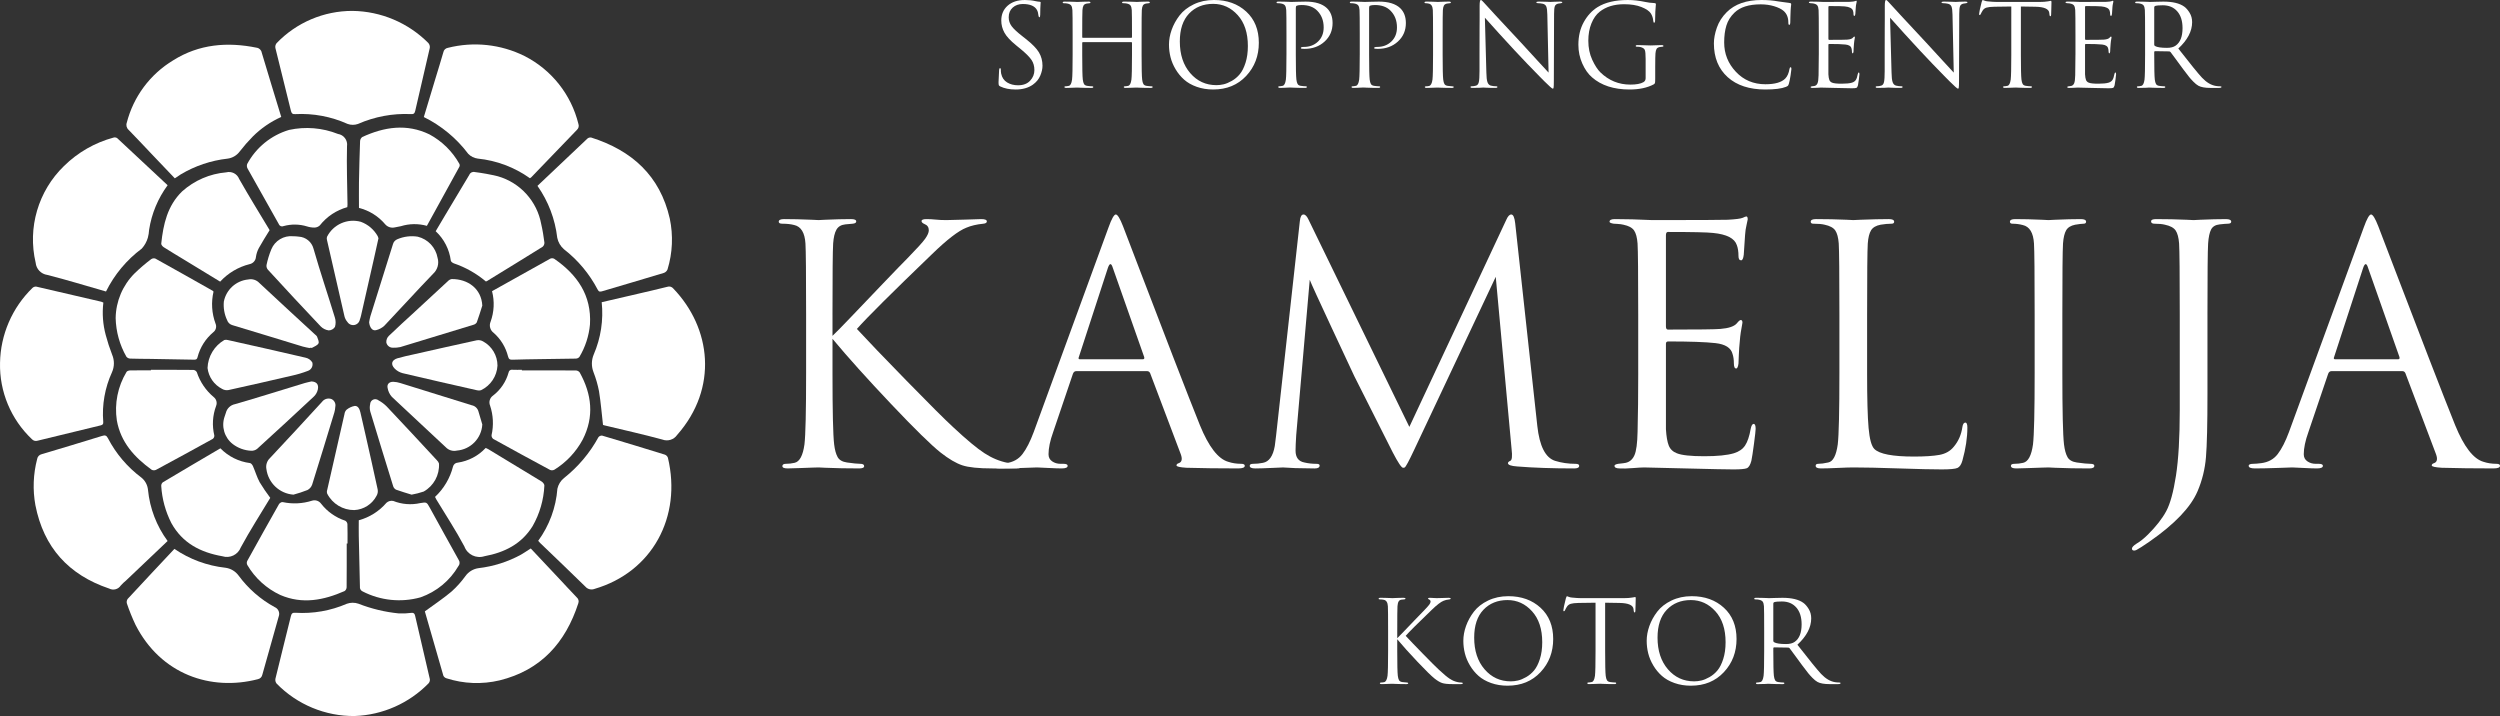
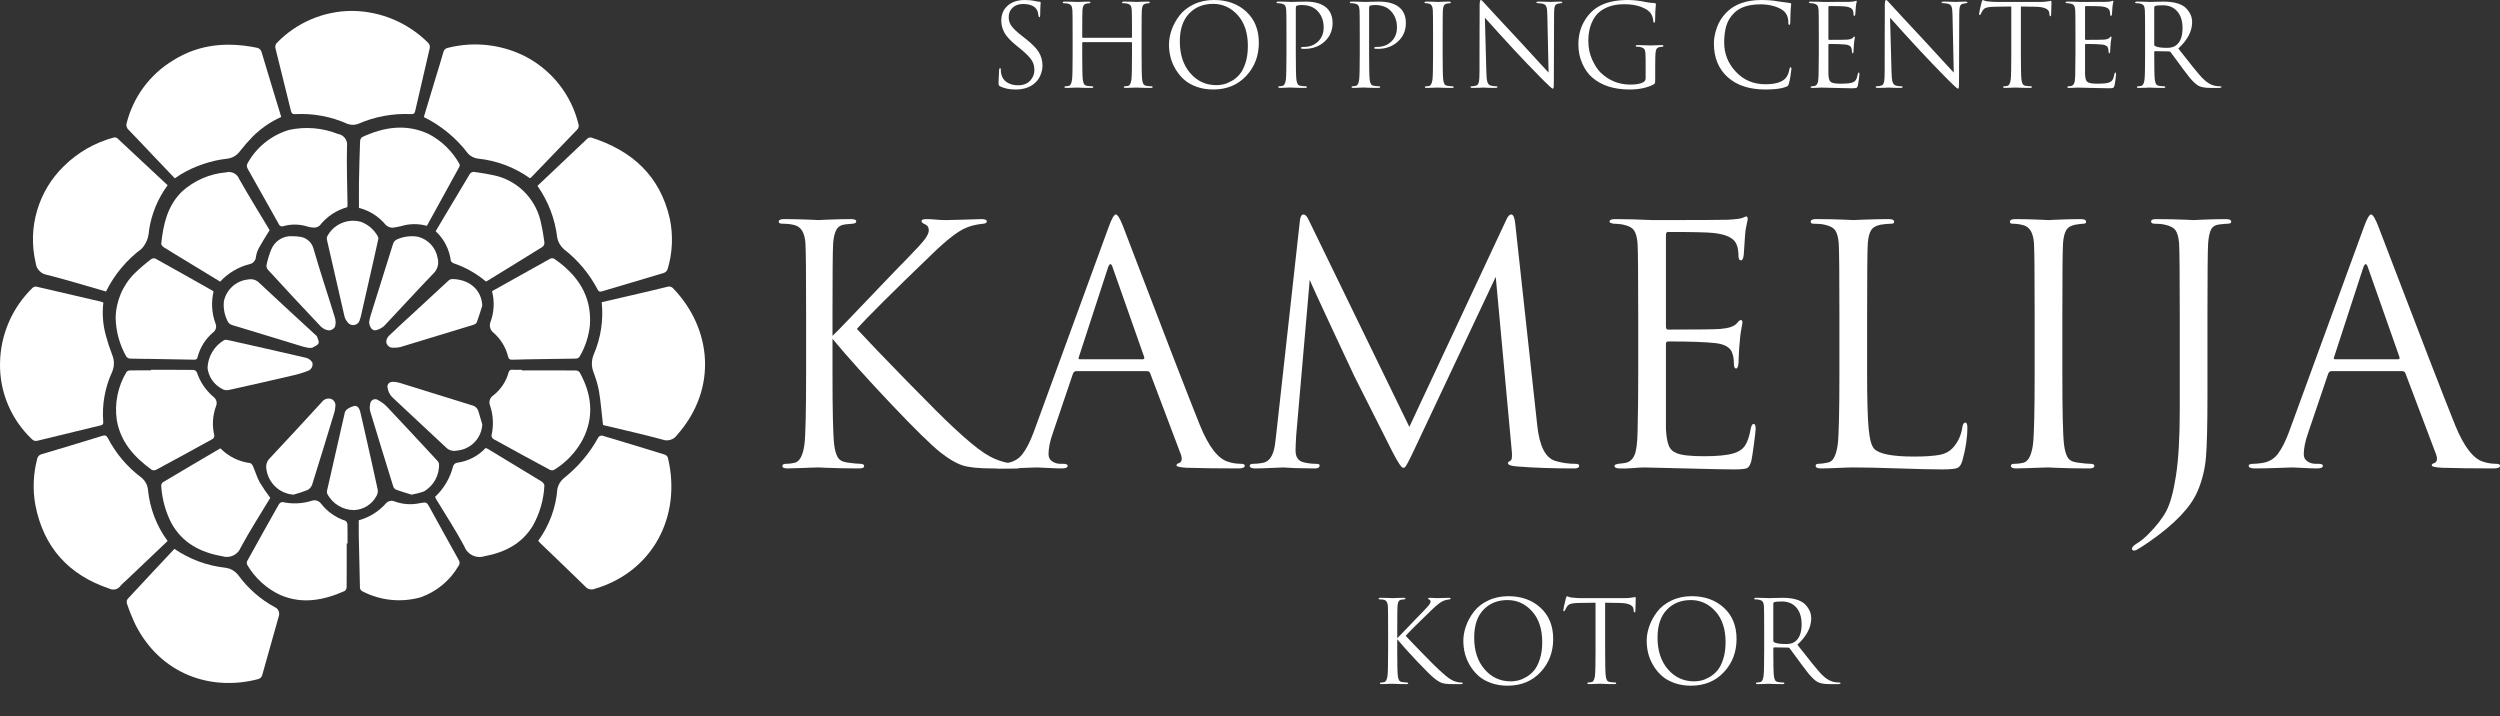
<svg xmlns="http://www.w3.org/2000/svg" id="Layer_1" data-name="Layer 1" viewBox="0 0 394.164 112.893">
  <rect x="0" y="0" width="394.164" height="112.893" fill="#333333" stroke="none" />
  <defs>
    <style>
      .cls-1 {
        isolation: isolate;
      }

      .cls-2 {
        fill: #fff;
        stroke-width: 0px;
      }
    </style>
  </defs>
  <g id="Group_25" data-name="Group 25">
    <g id="Logo_Kamelija" data-name="Logo Kamelija">
      <g id="Group_3" data-name="Group 3">
        <path id="Path_37" data-name="Path 37" class="cls-2" d="m55.561,1.719c4.501.053,8.801,1.872,11.974,5.064.184.21.268.489.229.766-.751,3.317-1.544,6.624-2.3,9.939-.1.435-.285.533-.7.5-2.857-.129-5.706.403-8.324,1.555-.53.187-1.108.186-1.636-.005-2.591-1.165-5.422-1.695-8.259-1.545-.448.039-.584-.144-.679-.53-.813-3.3-1.648-6.6-2.448-9.9-.05-.269.021-.546.193-.758,3.123-3.254,7.44-5.091,11.95-5.086Z" />
        <path id="Path_38" data-name="Path 38" class="cls-2" d="m84.741,29.302c2.654-2.518,5.262-5,7.885-7.462.167-.137.387-.193.6-.151,6.405,2.039,10.833,6.012,12.373,12.764.562,2.66.442,5.419-.351,8.019-.102.258-.311.46-.572.555-3.236.981-6.482,1.929-9.724,2.891-.313.093-.535.126-.718-.253-1.296-2.482-3.111-4.655-5.323-6.372-.539-.468-.908-1.101-1.05-1.8-.34-2.946-1.412-5.761-3.119-8.186l-.001-.005Z" />
        <path id="Path_39" data-name="Path 39" class="cls-2" d="m44.341,18.44c-1.673.749-3.196,1.797-4.493,3.092-.732.743-1.419,1.529-2.056,2.354-.458.62-1.149,1.027-1.914,1.126-2.609.291-5.126,1.138-7.38,2.484-.3.193-.6.4-.936.621-1.245-1.306-2.477-2.6-3.707-3.89-1.189-1.25-2.363-2.513-3.569-3.746-.323-.279-.442-.728-.3-1.13,1.055-4.117,3.688-7.653,7.329-9.845,4.083-2.563,8.533-2.922,13.163-1.982.402.059.719.37.787.77,1,3.362,2.031,6.713,3.077,10.146h-.001Z" />
        <path id="Path_40" data-name="Path 40" class="cls-2" d="m83.553,28.102c-2.43-1.732-5.269-2.8-8.237-3.1-.568-.074-1.095-.338-1.493-.75-1.847-2.454-4.245-4.441-7-5.8.617-2.046,1.222-4.055,1.829-6.064.418-1.384.853-2.763,1.251-4.153.064-.36.351-.639.713-.693,4.047-1.025,8.326-.57,12.067,1.282,4.266,2.162,7.376,6.078,8.515,10.723.115.323.026.684-.226.916-2.418,2.491-4.817,5-7.223,7.5-.063.052-.13.098-.2.138l.004.001Z" />
        <path id="Path_41" data-name="Path 41" class="cls-2" d="m26.43,85.294l-6.564,6.239c-.298.241-.576.505-.83.792-.399.598-1.183.801-1.822.471-6.4-2.156-10.327-6.488-11.632-13.143-.441-2.417-.347-4.901.275-7.278.057-.376.338-.679.709-.764,3.179-.941,6.352-1.9,9.52-2.879.472-.147.7-.1.936.369,1.263,2.427,3.056,4.538,5.246,6.178.605.479.989,1.183,1.065,1.951.285,2.918,1.353,5.705,3.091,8.066l.006-.002Z" />
-         <path id="Path_42" data-name="Path 42" class="cls-2" d="m66.983,96.392c1.478-1.085,2.9-2.023,4.189-3.11.825-.738,1.568-1.563,2.214-2.462.487-.678,1.231-1.126,2.058-1.241,2.349-.273,4.624-.996,6.7-2.13.511-.3,1-.633,1.537-.975,1.489,1.583,2.975,3.163,4.458,4.74.932.993,1.853,2,2.8,2.98.266.221.364.585.244.909-2.017,6.224-5.9,10.565-12.418,12.169-2.771.657-5.669.543-8.38-.331-.21-.062-.385-.21-.481-.407-1.002-3.426-1.98-6.859-2.921-10.142Z" />
        <path id="Path_43" data-name="Path 43" class="cls-2" d="m16.296,47.705c-.204,1.717-.076,3.457.377,5.126.277,1.047.613,2.078,1.006,3.087.379.884.372,1.886-.019,2.765-1.123,2.449-1.599,5.144-1.382,7.829.035.352-.092.481-.423.56-3.308.793-6.613,1.596-9.916,2.408-.324.11-.682.016-.91-.239C1.73,66.122-.096,61.754.004,57.216c.078-4.464,1.919-8.715,5.121-11.826.16-.149.376-.222.594-.2,3.42.779,6.834,1.581,10.25,2.381.111.036.22.081.325.133l.002.001Z" />
        <path id="Path_44" data-name="Path 44" class="cls-2" d="m27.498,86.541c2.401,1.64,5.169,2.661,8.059,2.975.83.114,1.578.562,2.069,1.241,1.508,2.049,3.447,3.743,5.68,4.962.581.238.864.898.637,1.483-.861,3.049-1.73,6.1-2.575,9.15-.063.373-.351.667-.723.736-7.383,1.912-15.3-.743-19.284-8.584-.517-1.094-.971-2.218-1.358-3.365-.067-.249-.016-.515.137-.722,2.428-2.626,4.879-5.231,7.358-7.876v0Z" />
        <path id="Path_45" data-name="Path 45" class="cls-2" d="m16.712,45.96c-3.12-.893-6.167-1.832-9.253-2.615-.986-.135-1.748-.933-1.837-1.924-1.296-5.511.398-11.298,4.461-15.24,2.18-2.15,4.88-3.698,7.836-4.494.19-.051.393-.018.557.092,2.651,2.458,5.284,4.927,7.952,7.427-1.525,2.072-2.527,4.483-2.918,7.026-.023.424-.09.844-.2,1.254-.185.638-.514,1.225-.962,1.716-2.382,1.778-4.312,4.092-5.632,6.755l-.004.003Z" />
        <path id="Path_46" data-name="Path 46" class="cls-2" d="m84.851,85.275c1.756-2.407,2.807-5.256,3.032-8.227.148-.662.516-1.254,1.043-1.68,2.228-1.762,4.077-3.957,5.435-6.452.144-.172.365-.259.588-.232,3.301.98,6.596,1.98,9.884,3,.221.086.394.264.472.488,2.224,9.319-2.466,18.015-11.562,20.676-.512.203-1.097.058-1.455-.361-2.355-2.312-4.748-4.586-7.126-6.874-.1-.1-.2-.215-.312-.344l.001.006Z" />
-         <path id="Path_47" data-name="Path 47" class="cls-2" d="m55.94,112.892c-4.636.05-9.092-1.799-12.33-5.117-.17-.216-.238-.495-.185-.764.8-3.306,1.635-6.6,2.447-9.907.1-.409.288-.524.709-.493,2.772.173,5.545-.312,8.093-1.417.594-.214,1.243-.218,1.839-.011,2.042.799,4.185,1.315,6.367,1.531.658.029,1.316,0,1.969-.086.375-.035.514.086.6.452.768,3.336,1.563,6.665,2.324,10,.03.24-.045.481-.207.66-3.072,3.143-7.233,4.987-11.625,5.149l-.001.003Z" />
        <path id="Path_48" data-name="Path 48" class="cls-2" d="m94.869,47.647c1.908-.443,3.77-.874,5.631-1.308,1.573-.367,3.149-.723,4.714-1.12.34-.119.718-.011.942.271,5.986,6.23,7.111,15.711.6,23.09-.517.748-1.478,1.046-2.328.722-3.033-.828-6.108-1.505-9.165-2.244-.066-.012-.13-.034-.19-.065-.21-1.833-.349-3.587-.632-5.317-.198-1.024-.488-2.028-.867-3-.349-.895-.336-1.891.034-2.777,1.123-2.598,1.557-5.442,1.259-8.257l.002.005Z" />
        <path id="Path_49" data-name="Path 49" class="cls-2" d="m82.282,58.394c2.832,0,5.664-.006,8.5.013.237.006.459.116.608.3,1.926,3.452,2.326,7,.478,10.609-1.047,1.942-2.584,3.576-4.459,4.74-.21.113-.46.126-.68.035-3-1.611-5.989-3.241-8.966-4.89-.18-.141-.278-.362-.261-.59.35-1.546.27-3.158-.232-4.661-.237-.563-.05-1.216.45-1.568,1.197-.912,2.062-2.19,2.464-3.64.035-.285.294-.488.579-.453.018.002.035.005.053.009.489.027.98.007,1.47.007l-.004.089Z" />
        <path id="Path_50" data-name="Path 50" class="cls-2" d="m67.304,35.608c-1.344-.377-2.767-.357-4.1.056-.314.055-.626.126-.939.185-.568.141-1.168-.053-1.546-.5-1.071-1.266-2.513-2.163-4.122-2.565,0-1.355-.019-2.691,0-4.026.039-2.172.097-4.344.176-6.515.014-.255.142-.491.348-.642,3.467-1.595,7-2.144,10.586-.413,1.982,1.069,3.619,2.68,4.721,4.644.069.142.071.308.005.452-1.694,3.1-3.4,6.188-5.129,9.326v-.002Z" />
        <path id="Path_51" data-name="Path 51" class="cls-2" d="m77.575,45.909c3.1-1.738,6.142-3.447,9.195-5.135.2-.085.428-.073.619.032,3.612,2.5,5.9,5.745,5.629,10.352-.166,1.808-.734,3.556-1.664,5.115-.143.167-.351.265-.571.267-1.916.043-3.832.055-5.748.084-1.4.021-2.809.043-4.212.089-.418.014-.616-.066-.73-.541-.363-1.435-1.154-2.726-2.269-3.7-.541-.402-.739-1.121-.478-1.743.564-1.545.644-3.226.231-4.818l-.002-.002Z" />
        <path id="Path_52" data-name="Path 52" class="cls-2" d="m33.667,45.974c-.394,1.679-.283,3.437.318,5.053.206.48.059,1.039-.357,1.355-1.217,1.019-2.085,2.393-2.482,3.93-.1.426-.353.4-.656.395-2.255-.041-4.509-.081-6.764-.12-1.064-.017-2.129-.008-3.192-.049-.236-.007-.458-.116-.607-.3-1.06-1.855-1.641-3.945-1.691-6.081.036-2.651,1.107-5.183,2.984-7.055.821-.8,1.692-1.546,2.608-2.236.193-.136.439-.173.664-.1,3.031,1.68,6.047,3.387,9.065,5.091.034.019.056.061.11.122l-0-.005Z" />
        <path id="Path_53" data-name="Path 53" class="cls-2" d="m54.76,32.66c-1.717.474-3.237,1.484-4.339,2.883-.224.209-.516.329-.822.338-.404.003-.807-.059-1.192-.182-1.203-.37-2.487-.388-3.7-.051-.276.128-.604.007-.731-.269-.008-.018-.016-.036-.022-.055-1.629-2.915-3.283-5.816-4.909-8.732-.129-.222-.156-.49-.073-.733,1.398-2.601,3.776-4.536,6.607-5.376,2.573-.558,5.253-.338,7.7.634.931.139,1.574,1.006,1.435,1.937-0.0.003-.001.006-.001.01-.078,3.061.041,6.128.079,9.192.001.124-.02.25-.032.404Z" />
        <path id="Path_54" data-name="Path 54" class="cls-2" d="m56.564,82.029c1.699-.46,3.221-1.421,4.367-2.757.29-.262.687-.37,1.069-.291,1.353.541,2.839.659,4.261.338,1.009-.169,1.01-.163,1.514.749,1.511,2.74,3.014,5.484,4.543,8.214.207.294.191.691-.041.967-1.342,2.306-3.464,4.056-5.984,4.934-3.05.847-6.307.512-9.121-.937-.296-.13-.47-.442-.424-.763-.054-2.662-.125-5.323-.181-7.984-.017-.8,0-1.61,0-2.469l-.003-.001Z" />
        <path id="Path_55" data-name="Path 55" class="cls-2" d="m76.603,44.377c-1.49-1.261-3.205-2.23-5.054-2.856-.188-.075-.444-.256-.47-.42-.227-1.78-1.072-3.425-2.387-4.646.512-.866,1.005-1.706,1.506-2.542,1.267-2.117,2.545-4.228,3.8-6.354.138-.343.511-.528.868-.432,1.221.154,2.432.375,3.628.664,3.532,1.01,6.184,3.938,6.84,7.552.223.95.372,1.919.5,2.887.018.255-.084.504-.275.674-2.922,1.825-5.863,3.621-8.8,5.422-.05.022-.101.039-.154.051l-.002-0Z" />
        <path id="Path_56" data-name="Path 56" class="cls-2" d="m23.796,58.308c2.236,0,4.472-.009,6.708.016.224.027.422.161.529.36.503,1.527,1.423,2.883,2.655,3.915.432.33.588.91.38,1.412-.553,1.487-.65,3.106-.277,4.648.015.207-.075.407-.239.534-2.979,1.648-5.967,3.278-8.965,4.891-.217.098-.468.09-.679-.02-2.708-1.963-4.87-4.325-5.485-7.767-.402-2.656.14-5.369,1.532-7.666.078-.143.381-.225.582-.229,1.086-.022,2.172-.01,3.259-.01v-.086.002Z" />
        <path id="Path_57" data-name="Path 57" class="cls-2" d="m54.665,85.697c0,2.3.008,4.6-.014,6.9-.01.237-.128.456-.32.594-3.3,1.444-6.639,2.118-10.127.624-2.178-1.012-3.997-2.664-5.212-4.736-.099-.194-.106-.423-.018-.622,1.655-3,3.326-5.991,5.015-8.974.1-.169.425-.366.576-.319,1.545.334,3.151.255,4.656-.23.52-.153,1.081.038,1.4.476.973,1.255,2.299,2.191,3.808,2.685.196.112.325.312.348.536.034,1.022.016,2.045.016,3.068l-.128-.002Z" />
        <path id="Path_58" data-name="Path 58" class="cls-2" d="m68.59,78.344c1.382-1.291,2.365-2.951,2.834-4.783.084-.348.387-.599.744-.618,1.689-.25,3.242-1.067,4.406-2.317.137.054.27.116.4.185,2.807,1.7,5.615,3.388,8.409,5.1.21.129.464.441.446.647-.105,2.245-.738,4.433-1.85,6.386-1.738,2.82-4.413,4.16-7.6,4.752-1.294.418-2.688-.259-3.16-1.535-1.344-2.536-2.933-4.941-4.418-7.4-.071-.13-.131-.263-.211-.417Z" />
        <path id="Path_59" data-name="Path 59" class="cls-2" d="m34.709,44.405l-5.747-3.5c-1.055-.642-2.117-1.273-3.158-1.936-.18-.115-.4-.383-.382-.557.322-3.05.969-5.976,3.288-8.233,1.931-1.733,4.375-2.789,6.961-3.007.846-.218,1.722.232,2.038,1.047,1.564,2.758,3.234,5.455,4.8,8.065-.6.988-1.186,1.888-1.7,2.827-.231.432-.385.902-.455,1.387-.037.572-.456,1.046-1.019,1.153-1.777.448-3.385,1.405-4.626,2.754Z" />
        <path id="Path_60" data-name="Path 60" class="cls-2" d="m42.61,78.494c-1.525,2.538-3.187,5.116-4.641,7.806-.446,1.166-1.725,1.78-2.914,1.4-3.45-.608-6.29-2.068-8.034-5.224-.93-1.824-1.475-3.82-1.6-5.864-.009-.217.083-.426.248-.567,3.011-1.8,6.036-3.571,9.08-5.362,1.25,1.283,2.899,2.104,4.676,2.328.18.03.376.294.464.494.365.836.619,1.727,1.051,2.524.514.85,1.072,1.672,1.67,2.465Z" />
        <path id="Path_61" data-name="Path 61" class="cls-2" d="m59.673,37.565c-.241,1.088-.472,2.146-.71,3.2-.667,2.963-1.338,5.925-2.015,8.886-.054.249-.123.494-.209.734-.112.584-.677.967-1.261.855-.292-.056-.547-.23-.706-.481-.222-.256-.38-.561-.462-.89-.933-4.013-1.854-8.029-2.761-12.048-.044-.16-.041-.33.01-.489.989-1.954,3.216-2.942,5.328-2.363,1.13.413,2.075,1.216,2.664,2.265.054.105.095.216.122.331Z" />
        <path id="Path_62" data-name="Path 62" class="cls-2" d="m55.855,80.422c-1.799.014-3.452-.991-4.269-2.594-.064-.195-.062-.407.008-.6.899-3.982,1.805-7.962,2.718-11.94.028-.253.138-.491.313-.676.377-.312.828-.523,1.31-.612.55-.026.771.536.889,1.024.265,1.1.505,2.2.753,3.3.663,2.946,1.335,5.89,1.969,8.842.065.341.006.694-.168.994-.688,1.327-2.03,2.189-3.523,2.262Z" />
        <path id="Path_63" data-name="Path 63" class="cls-2" d="m46.218,37.248c.298.001.596.021.891.062,1.1.063,2.036.826,2.318,1.892,1.041,3.638,2.257,7.226,3.365,10.846.157.482.165,1.0.024,1.487-.213.341-.585.551-.987.558-.484-.066-.932-.291-1.274-.639-2.8-2.954-5.572-5.932-8.317-8.933-.172-.199-.252-.461-.22-.722.174-.85.427-1.681.757-2.483.565-1.374,1.964-2.214,3.442-2.068l.001 0Z" />
        <path id="Path_64" data-name="Path 64" class="cls-2" d="m64.898,77.99c-.777-.243-1.627-.482-2.454-.785-.218-.113-.382-.309-.454-.544-1.219-3.917-2.421-7.84-3.607-11.768-.104-.387-.11-.793-.02-1.183.021-.447.4-.792.847-.771.179.008.35.076.487.192.462.253.886.571,1.26.942,2.659,2.818,5.303,5.651,7.932,8.5.154.141.266.32.327.519.1,1.807-.833,3.514-2.408,4.406-.623.211-1.262.376-1.91.492Z" />
        <path id="Path_65" data-name="Path 65" class="cls-2" d="m46.268,77.99c-2.193-.162-3.973-1.839-4.264-4.019-.127-.644.087-1.308.567-1.756,2.759-2.929,5.48-5.895,8.2-8.856.342-.462.948-.643,1.487-.444.466.213.719.723.607,1.223-.015.296-.064.589-.145.874-1.157,3.8-2.312,7.607-3.506,11.4-.129.366-.393.67-.738.849-.723.284-1.462.528-2.212.729h.004Z" />
-         <path id="Path_66" data-name="Path 66" class="cls-2" d="m49.095,60.137c.808.042,1.192.461,1.015,1.28-.093.41-.301.785-.6,1.081-2.97,2.778-5.959,5.535-8.967,8.271-.27.213-.609.32-.953.3-1.05-.051-2.059-.419-2.894-1.057-1.323-1.027-1.836-2.788-1.271-4.364.052-.184.132-.359.183-.543.17-.708.74-1.25,1.455-1.386,3.675-1.062,7.324-2.213,10.984-3.326.343-.1.7-.169,1.048-.252l0-.004Z" />
        <path id="Path_67" data-name="Path 67" class="cls-2" d="m76.04,48.186c-.283.882-.547,1.772-.867,2.64-.121.192-.312.329-.533.382-3.839,1.183-7.681,2.355-11.527,3.514-.373.081-.754.114-1.135.1-.515.026-.971-.331-1.07-.837-.022-.385.124-.761.4-1.03,1.329-1.289,2.709-2.525,4.069-3.782,1.75-1.619,3.5-3.244,5.252-4.856.156-.168.363-.28.589-.318,2.549-.022,4.69,1.516,4.824,4.185l-.002.002Z" />
        <path id="Path_68" data-name="Path 68" class="cls-2" d="m48.846,54.883c-.372-.08-.751-.134-1.114-.244-3.683-1.119-7.36-2.257-11.047-3.361-.414-.099-.748-.405-.881-.81-.428-.911-.604-1.919-.511-2.921.368-1.881,1.927-3.297,3.834-3.483.642-.14,1.31.067,1.76.546,2.89,2.711,5.814,5.385,8.725,8.074.141.13.327.253.387.418.123.34.343.795.214,1.039-.165.313-.627.478-.977.678-.1.055-.251.008-.379.008l-.011.056Z" />
        <path id="Path_69" data-name="Path 69" class="cls-2" d="m58.198,50.807c.048-.311.111-.619.191-.924,1.187-3.793,2.389-7.58,3.564-11.376.093-.369.363-.668.72-.8,1.006-.426,2.112-.561,3.191-.39,1.612.395,2.839,1.704,3.128,3.338.266.901-.006,1.874-.7,2.507-2.6,2.692-5.111,5.477-7.691,8.192-.368.345-.821.586-1.312.7-.577.151-1.006-.419-1.091-1.247Z" />
-         <path id="Path_70" data-name="Path 70" class="cls-2" d="m78.437,57.641c-.091,1.672-1.088,3.162-2.6,3.883-.202.061-.417.064-.621.009-3.918-.888-7.836-1.773-11.745-2.7-.47-.124-.898-.371-1.241-.715-.675-.678-.483-1.358.437-1.631.834-.248,1.69-.421,2.54-.613,3.318-.75,6.635-1.5,9.959-2.223.341-.063.693-.002.993.172,1.4.761,2.273,2.225,2.277,3.818h.001Z" />
        <path id="Path_71" data-name="Path 71" class="cls-2" d="m32.722,58.022c.067-1.83,1.068-3.497,2.651-4.417.181-.049.373-.047.553.008,4.085.916,8.173,1.826,12.249,2.782.443.091.828.361,1.064.747.163.568-.156,1.162-.719,1.341-.83.318-1.683.571-2.552.758-3.311.773-6.627,1.526-9.947,2.258-.344.061-.699-.002-1-.18-1.269-.647-2.132-1.885-2.3-3.3l.001.003Z" />
        <path id="Path_72" data-name="Path 72" class="cls-2" d="m76.043,66.925c-.121,2.181-1.833,3.939-4.01,4.117-.64.147-1.309-.058-1.757-.537-2.812-2.66-5.68-5.261-8.486-7.927-.361-.401-.597-.898-.682-1.43-.119-.6.272-.959.9-.951.381.013.759.081,1.121.2,3.753,1.163,7.5,2.348,11.255,3.5.485.092.881.441,1.032.911.213.704.418,1.411.627,2.117Z" />
      </g>
      <g id="KAMELIJA" class="cls-1">
        <g class="cls-1">
          <path class="cls-2" d="m131.256,49.624v3.328c.485-.45,1.447-1.43,2.886-2.938,1.438-1.509,3.111-3.259,5.018-5.253,1.906-1.992,3.224-3.354,3.952-4.081,1.456-1.49,2.374-2.505,2.756-3.042.381-.537.572-.979.572-1.326,0-.485-.226-.814-.676-.988-.312-.138-.468-.294-.468-.468,0-.208.26-.312.78-.312.485,0,.97.026,1.456.078.485.052,1.04.078,1.664.078.589,0,1.603-.026,3.042-.078,1.438-.052,2.262-.078,2.47-.078.589,0,.884.122.884.364,0,.208-.191.33-.572.364-1.04.104-1.924.312-2.652.624-1.248.485-3.051,1.872-5.408,4.16-6.344,6.102-10.296,10.035-11.856,11.804,1.594,1.733,4.203,4.455,7.826,8.164,3.622,3.71,6.075,6.153,7.358,7.332,2.114,1.976,3.761,3.346,4.94,4.107,1.178.764,2.392,1.267,3.64,1.509.45.104.953.155,1.508.155.485,0,.728.122.728.364s-.26.364-.78.364h-3.848c-2.184,0-3.77-.164-4.758-.494-.988-.329-2.124-.996-3.406-2.002-1.491-1.179-4.1-3.735-7.826-7.67-3.727-3.935-6.804-7.358-9.23-10.271v5.356c0,6.066.086,9.828.26,11.284.104.866.286,1.533.546,2.002.26.468.754.754,1.482.857.97.14,1.664.208,2.08.208s.624.122.624.364-.26.364-.78.364c-.832,0-1.76-.009-2.782-.026-1.023-.018-1.872-.044-2.548-.078-.676-.035-1.032-.052-1.066-.052-.035,0-.356.008-.962.026-.607.017-1.3.043-2.08.077-.78.034-1.396.053-1.846.053-.555,0-.832-.122-.832-.364s.19-.364.572-.364c.45,0,.901-.052,1.352-.155.797-.174,1.317-1.145,1.56-2.912.173-1.456.26-5.218.26-11.284v-9.152c0-6.378-.035-10.122-.104-11.231-.104-1.698-.694-2.67-1.768-2.912-.52-.139-1.144-.208-1.872-.208-.382,0-.572-.104-.572-.312,0-.276.277-.416.832-.416.52,0,1.213.009,2.08.026.866.018,1.638.044,2.314.078.676.035,1.031.052,1.066.052.034,0,.372-.017,1.014-.052.641-.034,1.369-.061,2.184-.078.814-.018,1.447-.026,1.898-.026.554,0,.832.122.832.364,0,.208-.191.33-.572.364l-1.144.104c-.659.07-1.127.347-1.404.832-.278.486-.451,1.214-.52,2.185-.07,1.109-.104,4.854-.104,11.231Z" />
          <path class="cls-2" d="m180.864,58.516h-11.18c-.243,0-.416.139-.52.416l-3.12,9.203c-.486,1.353-.728,2.515-.728,3.484,0,.486.19.858.572,1.118.381.26.814.39,1.3.39h.468c.45,0,.676.104.676.312,0,.276-.312.416-.936.416-.486,0-1.222-.026-2.21-.078-.988-.052-1.552-.078-1.69-.078-.035,0-.78.026-2.236.078s-2.67.078-3.64.078c-.658,0-.988-.14-.988-.416,0-.208.243-.312.728-.312.278,0,.693-.034,1.248-.104,1.109-.139,1.976-.615,2.6-1.431.624-.813,1.213-1.967,1.768-3.458l11.804-32.292c.485-1.352.866-2.027,1.144-2.027.277,0,.658.624,1.144,1.872.138.347,1.014,2.635,2.626,6.863,1.612,4.23,3.362,8.788,5.252,13.677,1.889,4.888,3.302,8.493,4.238,10.815,1.386,3.398,2.877,5.322,4.472,5.772.624.208,1.3.312,2.028.312.381,0,.572.104.572.312,0,.276-.347.416-1.04.416-3.051,0-5.772-.035-8.164-.104-1.04-.068-1.56-.189-1.56-.363s.121-.295.364-.364c.485-.173.589-.642.312-1.404l-4.836-12.792c-.104-.208-.26-.312-.468-.312Zm-10.608-1.872h9.932c.208,0,.277-.121.208-.364l-4.94-14.04c-.243-.797-.503-.797-.78,0l-4.576,14.04c-.104.243-.052.364.156.364Z" />
          <path class="cls-2" d="m238.896,35.219l3.484,31.929c.346,3.189,1.282,5.026,2.808,5.512,1.005.312,2.08.468,3.224.468.381,0,.572.104.572.312,0,.276-.26.416-.78.416-3.432,0-6.431-.104-8.996-.312-.971-.068-1.456-.242-1.456-.52,0-.139.121-.26.364-.364.277-.104.346-.728.208-1.872l-2.496-27.144-12.896,27.352c-.798,1.699-1.283,2.601-1.456,2.704-.07.034-.156.052-.26.052-.243,0-.78-.797-1.612-2.392-.59-1.145-2.618-5.165-6.084-12.064-.278-.589-1.456-3.11-3.536-7.565-2.08-4.454-3.242-6.994-3.484-7.618l-2.132,24.492c-.07,1.109-.104,1.924-.104,2.443,0,1.075.468,1.699,1.404,1.872.589.14,1.213.208,1.872.208.346,0,.52.087.52.261,0,.312-.26.468-.78.468-.763,0-1.786-.019-3.068-.053l-1.924-.104c-.07,0-.676.026-1.82.078-1.144.052-1.994.078-2.548.078-.59,0-.884-.14-.884-.416,0-.208.173-.312.52-.312.52,0,1.04-.052,1.56-.155.97-.174,1.594-1.058,1.872-2.652.034-.173.104-.729.208-1.664l3.744-33.8c.069-.693.26-1.04.572-1.04.277,0,.537.26.78.78l15.912,32.707,15.288-32.655c.242-.555.502-.832.78-.832.312,0,.52.468.624,1.403Z" />
          <path class="cls-2" d="m258.291,58.776v-9.152c0-6.378-.035-10.122-.104-11.231-.07-.937-.252-1.62-.546-2.055-.295-.433-.858-.735-1.69-.91-.104-.033-.243-.06-.416-.077-.174-.018-.373-.034-.598-.053-.226-.017-.39-.025-.494-.025-.451-.069-.676-.173-.676-.312,0-.276.277-.416.832-.416,1.733,0,3.692.053,5.876.156,7.141,0,11.11-.017,11.908-.052,1.282-.069,2.08-.173,2.392-.312.277-.138.468-.208.572-.208.138,0,.208.156.208.469,0,.069-.061.355-.182.857-.122.503-.2,1.032-.234,1.586l-.208,3.12c-.07.59-.208.884-.416.884-.278,0-.416-.225-.416-.676,0-.693-.087-1.265-.26-1.716-.347-1.074-1.595-1.716-3.744-1.924-.902-.104-3.276-.156-7.124-.156-.208,0-.312.174-.312.52v14.353c0,.347.104.52.312.52,4.714,0,7.47-.034,8.268-.104,1.317-.104,2.184-.398,2.6-.884.277-.347.485-.521.624-.521.173,0,.26.139.26.416,0,.07-.026.226-.078.468-.052.243-.113.59-.182,1.04-.07.451-.122.919-.156,1.404-.07.624-.122,1.361-.156,2.21-.035.85-.052,1.292-.052,1.326-.07.52-.191.78-.364.78-.243,0-.364-.277-.364-.832s-.07-1.04-.208-1.456c-.243-.971-1.144-1.542-2.704-1.716s-4.039-.261-7.436-.261c-.243,0-.364.122-.364.364v13.468c.069,1.145.216,2.002.442,2.574.225.572.65.979,1.274,1.222.762.312,2.201.469,4.316.469,2.08,0,3.64-.156,4.68-.469.797-.242,1.386-.649,1.768-1.222.381-.572.676-1.447.884-2.626.104-.52.26-.78.468-.78s.312.261.312.78c0,.243-.087,1.022-.26,2.34-.174,1.318-.312,2.219-.416,2.704-.174.659-.416,1.048-.728,1.17-.312.121-1.006.182-2.08.182-1.006,0-3.536-.052-7.592-.155-4.16-.104-6.327-.156-6.5-.156-.347,0-.954.034-1.82.104-.867.069-1.543.087-2.028.053-.555,0-.832-.14-.832-.416,0-.139.19-.242.572-.312.658-.068,1.057-.121,1.196-.155.624-.139,1.083-.537,1.378-1.196.294-.658.459-1.89.494-3.692.069-2.704.104-5.806.104-9.308Z" />
          <path class="cls-2" d="m294.378,49.624v9.256c0,3.987.078,6.856.234,8.606.156,1.751.459,2.852.91,3.302.797.798,2.877,1.196,6.24,1.196,1.698,0,3.033-.086,4.004-.26.97-.174,1.733-.606,2.288-1.301.728-.866,1.178-1.905,1.352-3.12.069-.449.225-.676.468-.676.208,0,.312.261.312.78,0,1.595-.26,3.328-.78,5.2-.174.624-.434,1.014-.78,1.17-.347.156-1.179.233-2.496.233-1.456,0-3.71-.052-6.76-.155-3.051-.104-5.443-.156-7.176-.156-.52,0-1.335.026-2.444.078-1.11.052-1.994.078-2.652.078-.555,0-.832-.14-.832-.416,0-.208.138-.312.416-.312.416,0,.936-.068,1.56-.208.762-.138,1.265-1.092,1.508-2.859.173-1.456.26-5.218.26-11.284v-9.152c0-6.378-.035-10.122-.104-11.231-.07-.937-.252-1.62-.546-2.055-.295-.433-.858-.735-1.69-.91-.416-.104-1.006-.155-1.768-.155-.278,0-.416-.104-.416-.312,0-.276.277-.416.832-.416.693,0,1.508.009,2.444.026s1.733.044,2.392.078c.658.035,1.005.052,1.04.052.034,0,.416-.017,1.144-.052.728-.034,1.542-.061,2.444-.078.901-.018,1.577-.026,2.028-.026.554,0,.832.14.832.416,0,.208-.139.312-.416.312-.52,0-1.092.052-1.716.155-.728.14-1.231.435-1.508.885-.278.45-.451,1.144-.52,2.08-.07,1.109-.104,4.854-.104,11.231Z" />
          <path class="cls-2" d="m320.794,58.776v-9.152c0-6.378-.035-10.122-.104-11.231-.104-1.698-.694-2.67-1.768-2.912-.52-.139-1.058-.208-1.612-.208-.278,0-.416-.104-.416-.312,0-.276.277-.416.832-.416.52,0,1.196.009,2.028.026s1.568.044,2.21.078c.641.035.979.052,1.014.052.034,0,.372-.017,1.014-.052.641-.034,1.369-.061,2.184-.078.814-.018,1.447-.026,1.898-.026.554,0,.832.14.832.416,0,.208-.139.312-.416.312-.243,0-.676.052-1.3.155-.694.14-1.17.435-1.43.885-.26.45-.425,1.144-.494,2.08-.07,1.109-.104,4.854-.104,11.231v9.152c0,6.066.086,9.828.26,11.284.104.866.286,1.533.546,2.002.26.468.754.754,1.482.857.97.14,1.681.208,2.132.208.416,0,.624.104.624.312,0,.276-.26.416-.78.416-.832,0-1.768-.009-2.808-.026s-1.898-.044-2.574-.078c-.676-.035-1.032-.052-1.066-.052-.035,0-.373.008-1.014.026-.642.017-1.37.043-2.184.077-.815.034-1.448.053-1.898.053-.555,0-.832-.14-.832-.416,0-.208.19-.312.572-.312.45,0,.901-.052,1.352-.155.797-.174,1.317-1.145,1.56-2.912.173-1.456.26-5.218.26-11.284Z" />
          <path class="cls-2" d="m348.041,49.624v12.48c0,4.75-.078,8.068-.234,9.958-.155,1.889-.598,3.683-1.325,5.382-1.075,2.53-3.606,5.182-7.593,7.956-1.006.692-1.682,1.126-2.028,1.3-.139.069-.26.104-.364.104-.243,0-.364-.104-.364-.312s.242-.468.728-.78c.589-.347,1.196-.832,1.82-1.456,1.282-1.282,2.236-2.505,2.86-3.666s1.135-3.024,1.534-5.59c.397-2.564.598-6.014.598-10.348v-15.028c0-6.378-.035-10.122-.104-11.231-.07-.937-.252-1.62-.546-2.055-.295-.433-.858-.735-1.69-.91-.416-.104-.954-.155-1.612-.155-.382,0-.571-.121-.571-.364,0-.242.26-.364.779-.364.693,0,1.508.009,2.444.026.936.018,1.742.044,2.418.078.676.035,1.031.052,1.066.052.034,0,.372-.017,1.014-.052.641-.034,1.369-.061,2.184-.078s1.447-.026,1.898-.026c.554,0,.832.14.832.416,0,.208-.191.312-.572.312-.208,0-.624.035-1.248.104-.659.07-1.109.338-1.352.807-.243.468-.399,1.204-.469,2.21-.069,1.109-.104,4.854-.104,11.231Z" />
          <path class="cls-2" d="m378.773,58.516h-11.18c-.243,0-.416.139-.521.416l-3.12,9.203c-.485,1.353-.728,2.515-.728,3.484,0,.486.189.858.571,1.118s.814.39,1.301.39h.468c.45,0,.676.104.676.312,0,.276-.312.416-.936.416-.486,0-1.223-.026-2.21-.078-.988-.052-1.553-.078-1.69-.078-.035,0-.78.026-2.236.078s-2.67.078-3.64.078c-.658,0-.988-.14-.988-.416,0-.208.243-.312.729-.312.277,0,.692-.034,1.248-.104,1.108-.139,1.976-.615,2.6-1.431.624-.813,1.213-1.967,1.769-3.458l11.804-32.292c.485-1.352.866-2.027,1.144-2.027s.658.624,1.145,1.872c.138.347,1.014,2.635,2.626,6.863,1.611,4.23,3.362,8.788,5.252,13.677,1.889,4.888,3.302,8.493,4.238,10.815,1.386,3.398,2.877,5.322,4.472,5.772.624.208,1.3.312,2.028.312.381,0,.571.104.571.312,0,.276-.347.416-1.04.416-3.051,0-5.771-.035-8.164-.104-1.04-.068-1.56-.189-1.56-.363s.121-.295.364-.364c.484-.173.589-.642.312-1.404l-4.836-12.792c-.104-.208-.26-.312-.468-.312Zm-10.608-1.872h9.933c.208,0,.276-.121.208-.364l-4.94-14.04c-.243-.797-.503-.797-.78,0l-4.575,14.04c-.104.243-.053.364.155.364Z" />
        </g>
      </g>
    </g>
  </g>
  <g id="SHOPPING_CENTER" data-name="SHOPPING CENTER" class="cls-1">
    <g class="cls-1">
      <path class="cls-2" d="m160.117,14.111c-.948,0-1.752-.162-2.412-.485-.12-.061-.195-.126-.225-.198-.03-.072-.045-.234-.045-.486,0-.312.03-.947.09-1.908.012-.191.06-.287.144-.287.083,0,.126.065.126.197,0,.276.018.498.054.666.132.624.444,1.087.936,1.387s1.068.449,1.728.449c.816,0,1.449-.239,1.899-.72.45-.479.675-1.038.675-1.674,0-.612-.147-1.14-.441-1.584-.294-.444-.837-.996-1.629-1.656l-.81-.666c-.9-.731-1.515-1.397-1.845-1.998-.33-.6-.495-1.235-.495-1.908,0-.972.336-1.755,1.008-2.349.672-.594,1.578-.891,2.718-.891.612,0,1.17.06,1.674.18.288.061.498.09.63.09.12,0,.18.042.18.126l-.018.234c-.012.156-.024.384-.036.684-.012.3-.018.63-.018.99,0,.276-.042.414-.126.414-.072,0-.12-.078-.144-.234-.036-.371-.114-.672-.234-.899-.348-.636-1.098-.954-2.25-.954-.636,0-1.164.188-1.584.566-.42.378-.63.886-.63,1.521,0,.516.15.98.45,1.395.3.414.882.957,1.746,1.629l.504.396c1.02.804,1.713,1.519,2.079,2.142.366.624.549,1.32.549,2.088,0,.48-.117.999-.351,1.558-.234.558-.627,1.035-1.179,1.431-.72.504-1.626.756-2.718.756Z" />
      <path class="cls-2" d="m170.737,5.958h7.632c.072,0,.108-.036.108-.108v-.378c0-2.208-.012-3.504-.036-3.888-.024-.324-.087-.562-.189-.711-.102-.15-.297-.255-.585-.315-.144-.036-.348-.054-.612-.054-.096,0-.144-.036-.144-.108,0-.096.096-.144.288-.144.24,0,.522.003.846.009.324.006.6.015.828.027.228.012.348.018.36.018.012,0,.129-.006.351-.018.222-.013.474-.021.756-.027.282-.006.501-.009.657-.009.192,0,.288.048.288.144,0,.072-.048.108-.144.108-.084,0-.234.018-.45.054-.24.048-.405.15-.495.306-.09.156-.147.396-.171.721-.024.384-.036,1.68-.036,3.888v3.168c0,2.101.03,3.402.09,3.906.036.3.099.531.189.692.09.162.261.262.513.298.335.048.605.071.81.071.096,0,.144.036.144.108,0,.096-.096.144-.288.144-.288,0-.609-.003-.963-.009s-.648-.015-.882-.027c-.234-.012-.357-.018-.369-.018-.012,0-.129.003-.351.009-.223.006-.475.015-.756.027-.282.012-.501.018-.657.018-.192,0-.288-.048-.288-.144,0-.072.048-.108.144-.108.144,0,.324-.023.54-.071.264-.048.438-.379.522-.99.06-.504.09-1.806.09-3.906v-1.89c0-.072-.036-.108-.108-.108h-7.632c-.072,0-.108.036-.108.108v1.89c0,2.101.03,3.402.09,3.906.036.3.099.531.189.692.09.162.261.262.513.298.336.048.606.071.81.071.096,0,.144.036.144.108,0,.096-.096.144-.288.144-.288,0-.609-.003-.963-.009s-.648-.015-.882-.027c-.234-.012-.357-.018-.369-.018-.012,0-.129.003-.351.009s-.474.015-.756.027c-.282.012-.501.018-.657.018-.192,0-.288-.048-.288-.144,0-.072.048-.108.144-.108.144,0,.324-.023.54-.071.264-.048.438-.379.522-.99.06-.504.09-1.806.09-3.906v-3.168c0-2.208-.012-3.504-.036-3.888-.024-.324-.087-.562-.189-.711-.102-.15-.297-.255-.585-.315-.144-.036-.348-.054-.612-.054-.096,0-.144-.036-.144-.108,0-.096.096-.144.288-.144.24,0,.522.003.846.009.324.006.6.015.828.027.228.012.348.018.36.018.012,0,.129-.006.351-.018.222-.013.474-.021.756-.027.282-.006.501-.009.657-.009.192,0,.288.048.288.144,0,.072-.048.108-.144.108-.084,0-.234.018-.45.054-.24.048-.405.15-.495.306-.09.156-.147.396-.171.721-.024.384-.036,1.68-.036,3.888v.378c0,.072.036.108.108.108Z" />
      <path class="cls-2" d="m191.293,14.111c-.948,0-1.818-.141-2.61-.423-.792-.281-1.452-.657-1.98-1.125-.528-.468-.978-1.014-1.35-1.638s-.639-1.26-.801-1.908c-.162-.647-.243-1.308-.243-1.979,0-.769.141-1.549.423-2.341.282-.792.696-1.545,1.242-2.259s1.293-1.299,2.241-1.755c.948-.456,2.01-.684,3.186-.684,2.063,0,3.759.608,5.085,1.827,1.326,1.218,1.989,2.858,1.989,4.923,0,2.063-.666,3.807-1.998,5.229s-3.06,2.133-5.184,2.133Zm.486-.684c.372,0,.753-.045,1.143-.135.39-.09.822-.271,1.296-.54.474-.271.891-.621,1.251-1.054.36-.432.663-1.031.909-1.8.246-.768.369-1.649.369-2.646,0-2.064-.534-3.688-1.602-4.869s-2.358-1.773-3.87-1.773c-1.56,0-2.826.511-3.798,1.53-.972,1.021-1.458,2.484-1.458,4.392,0,2.064.546,3.729,1.638,4.995,1.092,1.267,2.466,1.899,4.122,1.899Z" />
      <path class="cls-2" d="m202.831,8.64v-3.168c0-2.208-.012-3.504-.036-3.888-.024-.324-.087-.562-.189-.711-.102-.15-.297-.255-.585-.315-.144-.036-.348-.054-.612-.054-.096,0-.144-.036-.144-.108,0-.096.096-.144.288-.144.24,0,.516.003.828.009s.585.015.819.027c.234.012.363.018.387.018.096,0,.42-.009.972-.027.552-.018.984-.026,1.296-.026,1.5,0,2.616.342,3.348,1.025.6.576.9,1.362.9,2.358,0,1.176-.42,2.148-1.26,2.916s-1.896,1.152-3.168,1.152c-.192,0-.318-.006-.378-.019-.132,0-.198-.042-.198-.126,0-.107.162-.162.486-.162.888,0,1.629-.281,2.223-.846.594-.564.891-1.308.891-2.232,0-1.067-.336-1.943-1.008-2.628-.588-.6-1.41-.899-2.466-.899-.348,0-.606.036-.774.107-.096.036-.144.15-.144.342v7.398c0,2.101.03,3.402.09,3.906.036.3.099.531.189.692.09.162.261.262.513.298.335.048.605.071.81.071.096,0,.144.036.144.108,0,.096-.096.144-.288.144-.288,0-.609-.003-.963-.009s-.648-.015-.882-.027c-.234-.012-.357-.018-.369-.018h-.324c-.216.012-.465.023-.747.036-.282.012-.501.018-.657.018-.192,0-.288-.048-.288-.144,0-.072.048-.108.144-.108.144,0,.324-.023.54-.071.264-.048.438-.379.522-.99.06-.504.09-1.806.09-3.906Z" />
      <path class="cls-2" d="m214.387,8.64v-3.168c0-2.208-.012-3.504-.036-3.888-.024-.324-.087-.562-.189-.711-.102-.15-.297-.255-.585-.315-.144-.036-.348-.054-.612-.054-.096,0-.144-.036-.144-.108,0-.096.096-.144.288-.144.24,0,.516.003.828.009s.585.015.819.027c.234.012.363.018.387.018.096,0,.42-.009.972-.027.552-.018.984-.026,1.296-.026,1.5,0,2.616.342,3.348,1.025.6.576.9,1.362.9,2.358,0,1.176-.42,2.148-1.26,2.916s-1.896,1.152-3.168,1.152c-.192,0-.318-.006-.378-.019-.132,0-.198-.042-.198-.126,0-.107.162-.162.486-.162.888,0,1.629-.281,2.223-.846.594-.564.891-1.308.891-2.232,0-1.067-.336-1.943-1.008-2.628-.588-.6-1.41-.899-2.466-.899-.348,0-.606.036-.774.107-.096.036-.144.15-.144.342v7.398c0,2.101.03,3.402.09,3.906.036.3.099.531.189.692.09.162.261.262.513.298.335.048.605.071.81.071.096,0,.144.036.144.108,0,.096-.096.144-.288.144-.288,0-.609-.003-.963-.009s-.648-.015-.882-.027c-.234-.012-.357-.018-.369-.018h-.324c-.216.012-.465.023-.747.036-.282.012-.501.018-.657.018-.192,0-.288-.048-.288-.144,0-.072.048-.108.144-.108.144,0,.324-.023.54-.071.264-.048.438-.379.522-.99.06-.504.09-1.806.09-3.906Z" />
      <path class="cls-2" d="m225.943,8.64v-3.168c0-2.208-.012-3.504-.036-3.888-.036-.588-.24-.924-.612-1.009-.18-.047-.366-.071-.558-.071-.096,0-.144-.036-.144-.108,0-.096.096-.144.288-.144.18,0,.414.003.702.009.288.006.542.015.765.027.222.012.339.018.351.018.012,0,.129-.006.351-.018.222-.013.474-.021.756-.027.282-.006.501-.009.657-.009.192,0,.288.048.288.144,0,.072-.048.108-.144.108-.084,0-.234.018-.45.054-.24.048-.405.15-.495.306-.09.156-.147.396-.171.721-.024.384-.036,1.68-.036,3.888v3.168c0,2.101.03,3.402.09,3.906.036.3.099.531.189.692.09.162.261.262.513.298.336.048.582.071.738.071.144,0,.216.036.216.108,0,.096-.09.144-.27.144-.288,0-.612-.003-.972-.009-.36-.006-.657-.015-.891-.027-.234-.012-.357-.018-.369-.018-.012,0-.129.003-.351.009s-.474.015-.756.027c-.282.012-.501.018-.657.018-.192,0-.288-.048-.288-.144,0-.072.065-.108.198-.108.156,0,.312-.018.468-.054.276-.06.456-.396.54-1.008.06-.504.09-1.806.09-3.906Z" />
      <path class="cls-2" d="m233.268,11.214v-2.664c0-1.812.003-3.177.009-4.095.006-.918.009-1.404.009-1.458V.899c0-.6.066-.899.198-.899.048,0,.104.029.171.09.066.06.153.15.261.27.108.12.174.192.198.216.444.505,2.352,2.562,5.724,6.175.624.672,1.455,1.578,2.493,2.718s1.647,1.8,1.827,1.979l-.198-9.144c-.012-.6-.063-1.017-.153-1.251s-.273-.387-.549-.459c-.264-.06-.522-.09-.774-.09-.168,0-.252-.042-.252-.126s.12-.126.36-.126c.324,0,.714.009,1.17.026.456.019.69.027.702.027.024,0,.213-.009.567-.027.354-.018.675-.026.963-.026.216,0,.324.042.324.126,0,.06-.066.102-.198.126-.096.012-.252.036-.468.071-.252.061-.42.192-.504.396-.084.204-.126.612-.126,1.224l-.036,10.513c0,.3-.003.534-.009.701-.006.169-.015.295-.027.379-.012.083-.027.138-.045.161-.018.024-.045.036-.081.036-.108,0-.546-.384-1.314-1.151-.072-.072-.354-.357-.846-.855s-1.113-1.137-1.863-1.917c-.75-.779-1.413-1.481-1.989-2.105-1.68-1.812-3.246-3.534-4.698-5.166l.234,8.622c.012.731.069,1.245.171,1.538.102.295.279.478.531.55.276.071.576.107.9.107.096,0,.144.036.144.108,0,.096-.108.144-.324.144-.3,0-.597-.003-.891-.009-.294-.006-.531-.015-.711-.027-.18-.012-.282-.018-.306-.018l-.612.036c-.42.012-.792.018-1.116.018-.192,0-.288-.048-.288-.144,0-.072.048-.108.144-.108.276,0,.522-.036.738-.107.216-.061.36-.246.432-.559.072-.312.108-.888.108-1.728Z" />
      <path class="cls-2" d="m260.97,10.313v2.017c0,.396-.012.642-.036.737-.024.097-.09.175-.198.234-1.021.54-2.292.81-3.816.81-2.484,0-4.458-.642-5.922-1.926-.6-.516-1.107-1.235-1.521-2.16-.414-.924-.621-1.914-.621-2.97,0-1.355.282-2.544.846-3.564.564-1.02,1.284-1.806,2.16-2.357,1.212-.756,2.808-1.134,4.788-1.134.864,0,1.782.102,2.754.306.408.096.894.156,1.458.18.144.013.216.066.216.162,0,.036-.009.147-.027.333-.018.187-.039.472-.063.855-.024.384-.036.84-.036,1.368,0,.252-.054.378-.162.378-.06,0-.102-.091-.126-.271-.036-.443-.162-.84-.378-1.188-.252-.384-.75-.724-1.494-1.018s-1.656-.44-2.736-.44c-1.56,0-2.844.396-3.852,1.188-.54.433-.972,1.047-1.296,1.845-.324.799-.486,1.708-.486,2.728,0,1.116.207,2.118.621,3.006.414.889.843,1.548,1.287,1.98,1.32,1.284,2.892,1.926,4.716,1.926.936,0,1.62-.126,2.052-.378.24-.132.36-.343.36-.63v-3.061c0-.731-.045-1.199-.135-1.404-.09-.203-.315-.354-.675-.449-.144-.036-.348-.055-.612-.055-.096,0-.144-.036-.144-.107,0-.096.096-.145.288-.145.24,0,.522.007.846.019.324.012.6.021.828.026.228.007.348.01.36.01.012,0,.129-.003.351-.01.222-.006.474-.015.756-.026.282-.012.5-.019.657-.019.192,0,.288.049.288.145,0,.071-.048.107-.144.107-.084,0-.234.019-.45.055-.24.048-.405.149-.495.306-.09.156-.147.396-.171.72-.024.385-.036,1.008-.036,1.872Z" />
      <path class="cls-2" d="m278.34,14.111c-2.52,0-4.5-.647-5.94-1.943-1.452-1.309-2.178-3.084-2.178-5.328,0-.756.156-1.584.468-2.484.312-.899.828-1.71,1.548-2.43,1.284-1.284,3.114-1.926,5.49-1.926.959,0,1.83.071,2.61.216.168.036.804.126,1.908.27.108.013.162.078.162.198,0,.036-.006.093-.018.171-.012.078-.024.192-.036.342-.012.15-.024.315-.036.495-.012.216-.024.562-.036,1.035-.012.475-.018.747-.018.819-.012.252-.066.378-.162.378-.096,0-.144-.126-.144-.378,0-.792-.252-1.404-.756-1.836-.336-.288-.831-.531-1.485-.729-.654-.198-1.359-.297-2.115-.297-1.86,0-3.24.438-4.14,1.314-.612.588-1.035,1.263-1.269,2.024-.234.763-.351,1.653-.351,2.673,0,1.776.615,3.318,1.845,4.626,1.229,1.309,2.781,1.962,4.653,1.962,1.5,0,2.544-.3,3.132-.899.336-.348.558-.852.666-1.512.036-.181.096-.271.18-.271s.126.09.126.271c0,.096-.045.438-.135,1.025-.09.588-.177,1.015-.261,1.278-.048.168-.096.279-.144.333s-.156.117-.324.188c-.684.276-1.764.414-3.24.414Z" />
      <path class="cls-2" d="m286.764,8.64v-3.168c0-2.208-.012-3.504-.036-3.888-.024-.324-.087-.562-.189-.711-.102-.15-.297-.255-.585-.315-.036-.012-.084-.021-.144-.027-.06-.006-.129-.012-.207-.018s-.135-.009-.171-.009c-.156-.024-.234-.061-.234-.108,0-.096.096-.144.288-.144.6,0,1.278.018,2.034.054,2.472,0,3.846-.006,4.122-.018.444-.024.72-.061.828-.108.096-.048.162-.072.198-.072.048,0,.072.055.072.162,0,.024-.021.123-.063.297-.042.175-.069.357-.081.549l-.072,1.08c-.024.204-.072.307-.144.307-.096,0-.144-.078-.144-.234,0-.24-.03-.438-.09-.594-.12-.372-.552-.594-1.296-.666-.312-.036-1.134-.054-2.466-.054-.072,0-.108.06-.108.18v4.968c0,.12.036.18.108.18,1.632,0,2.585-.012,2.862-.035.456-.036.756-.139.9-.307.096-.119.168-.18.216-.18.06,0,.09.048.09.144,0,.024-.009.078-.027.162-.018.084-.04.204-.063.36s-.042.318-.054.486c-.024.216-.042.471-.054.765-.012.294-.018.447-.018.459-.024.18-.066.27-.126.27-.084,0-.126-.096-.126-.288,0-.191-.024-.359-.072-.504-.084-.335-.396-.533-.936-.594-.54-.06-1.398-.09-2.574-.09-.084,0-.126.042-.126.126v4.662c.024.396.075.693.153.891.078.198.225.34.441.423.264.108.762.162,1.494.162.72,0,1.26-.054,1.62-.162.276-.083.48-.225.612-.423.132-.197.234-.501.306-.909.036-.18.09-.27.162-.27.072,0,.108.09.108.27,0,.085-.03.354-.09.811s-.108.768-.144.936c-.06.229-.144.363-.252.405s-.348.063-.72.063c-.348,0-1.224-.019-2.628-.055-1.44-.036-2.19-.054-2.25-.054-.12,0-.33.012-.63.036-.3.023-.534.029-.702.018-.192,0-.288-.048-.288-.144,0-.048.065-.084.198-.108.228-.023.366-.042.414-.054.216-.048.375-.186.477-.414.102-.228.159-.654.171-1.278.024-.936.036-2.01.036-3.222Z" />
      <path class="cls-2" d="m297.15,11.214v-2.664c0-1.812.003-3.177.009-4.095.006-.918.009-1.404.009-1.458V.899c0-.6.066-.899.198-.899.048,0,.104.029.171.09.066.06.153.15.261.27.108.12.174.192.198.216.444.505,2.352,2.562,5.724,6.175.624.672,1.455,1.578,2.493,2.718s1.647,1.8,1.827,1.979l-.198-9.144c-.012-.6-.063-1.017-.153-1.251s-.273-.387-.549-.459c-.264-.06-.522-.09-.774-.09-.168,0-.252-.042-.252-.126s.12-.126.36-.126c.324,0,.714.009,1.17.026.456.019.69.027.702.027.024,0,.213-.009.567-.027.354-.018.675-.026.963-.026.216,0,.324.042.324.126,0,.06-.066.102-.198.126-.096.012-.252.036-.468.071-.252.061-.42.192-.504.396-.084.204-.126.612-.126,1.224l-.036,10.513c0,.3-.003.534-.009.701-.006.169-.015.295-.027.379-.012.083-.027.138-.045.161-.018.024-.045.036-.081.036-.108,0-.546-.384-1.314-1.151-.072-.072-.354-.357-.846-.855s-1.113-1.137-1.863-1.917c-.75-.779-1.413-1.481-1.989-2.105-1.68-1.812-3.246-3.534-4.698-5.166l.234,8.622c.012.731.069,1.245.171,1.538.102.295.279.478.531.55.276.071.576.107.9.107.096,0,.144.036.144.108,0,.096-.108.144-.324.144-.3,0-.597-.003-.891-.009-.294-.006-.531-.015-.711-.027-.18-.012-.282-.018-.306-.018l-.612.036c-.42.012-.792.018-1.116.018-.192,0-.288-.048-.288-.144,0-.072.048-.108.144-.108.276,0,.522-.036.738-.107.216-.061.36-.246.432-.559.072-.312.108-.888.108-1.728Z" />
      <path class="cls-2" d="m318.624,1.025v7.614c0,2.101.03,3.402.09,3.906.036.3.099.531.189.692.09.162.261.262.513.298.336.048.606.071.81.071.096,0,.144.036.144.108,0,.096-.096.144-.288.144-.288,0-.609-.003-.963-.009-.354-.006-.648-.015-.882-.027-.234-.012-.357-.018-.369-.018-.012,0-.129.003-.351.009-.222.006-.474.015-.756.027-.282.012-.501.018-.657.018-.192,0-.288-.048-.288-.144,0-.072.048-.108.144-.108.144,0,.324-.023.54-.071.264-.048.438-.379.522-.99.06-.504.09-1.806.09-3.906V1.025c-.288,0-.732.007-1.332.019s-1.044.018-1.332.018c-.564.013-.975.058-1.233.135-.258.078-.459.226-.603.441-.132.204-.234.39-.306.558-.048.12-.108.181-.18.181-.06,0-.09-.055-.09-.162,0-.192.132-.816.396-1.872.072-.228.132-.342.18-.342.024,0,.114.033.27.099.156.066.33.105.522.117.576.06,1.05.09,1.422.09h6.75c.528,0,.954-.03,1.278-.09.072-.012.147-.024.225-.036.078-.012.138-.024.18-.036s.075-.018.099-.018c.06,0,.09.071.09.216,0,.204-.009.576-.027,1.116s-.027.828-.027.863c0,.156-.042.234-.126.234-.084,0-.132-.102-.144-.306,0-.024-.003-.058-.009-.1s-.009-.074-.009-.099c-.06-.636-.798-.966-2.214-.99-.252,0-.63-.006-1.134-.018s-.882-.019-1.134-.019Z" />
      <path class="cls-2" d="m327.228,8.64v-3.168c0-2.208-.012-3.504-.036-3.888-.024-.324-.087-.562-.189-.711-.102-.15-.297-.255-.585-.315-.036-.012-.084-.021-.144-.027-.06-.006-.129-.012-.207-.018s-.135-.009-.171-.009c-.156-.024-.234-.061-.234-.108,0-.096.096-.144.288-.144.6,0,1.278.018,2.034.054,2.472,0,3.846-.006,4.122-.018.444-.024.72-.061.828-.108.096-.048.162-.072.198-.072.048,0,.072.055.072.162,0,.024-.021.123-.063.297-.042.175-.069.357-.081.549l-.072,1.08c-.024.204-.072.307-.144.307-.096,0-.144-.078-.144-.234,0-.24-.03-.438-.09-.594-.12-.372-.552-.594-1.296-.666-.312-.036-1.134-.054-2.466-.054-.072,0-.108.06-.108.18v4.968c0,.12.036.18.108.18,1.632,0,2.585-.012,2.862-.035.456-.036.756-.139.9-.307.096-.119.168-.18.216-.18.06,0,.09.048.09.144,0,.024-.009.078-.027.162-.018.084-.04.204-.063.36s-.042.318-.054.486c-.024.216-.042.471-.054.765-.012.294-.018.447-.018.459-.024.18-.066.27-.126.27-.084,0-.126-.096-.126-.288,0-.191-.024-.359-.072-.504-.084-.335-.396-.533-.936-.594-.54-.06-1.398-.09-2.574-.09-.084,0-.126.042-.126.126v4.662c.024.396.075.693.153.891.078.198.225.34.441.423.264.108.762.162,1.494.162.72,0,1.26-.054,1.62-.162.276-.083.48-.225.612-.423.132-.197.234-.501.306-.909.036-.18.09-.27.162-.27.072,0,.108.09.108.27,0,.085-.03.354-.09.811s-.108.768-.144.936c-.06.229-.144.363-.252.405s-.348.063-.72.063c-.348,0-1.224-.019-2.628-.055-1.44-.036-2.19-.054-2.25-.054-.12,0-.33.012-.63.036-.3.023-.534.029-.702.018-.192,0-.288-.048-.288-.144,0-.048.065-.084.198-.108.228-.023.366-.042.414-.054.216-.048.375-.186.477-.414.102-.228.159-.654.171-1.278.024-.936.036-2.01.036-3.222Z" />
      <path class="cls-2" d="m338.207,8.64v-3.168c0-2.208-.012-3.504-.036-3.888-.024-.324-.087-.562-.189-.711-.102-.15-.297-.255-.585-.315-.144-.036-.348-.054-.612-.054-.096,0-.144-.036-.144-.108,0-.096.096-.144.288-.144.24,0,.522.003.846.009.324.006.6.015.828.027.228.012.348.018.36.018.036,0,.345-.009.927-.027.582-.018.981-.026,1.197-.026,1.464,0,2.562.264,3.294.792.3.216.582.54.846.972.264.432.396.924.396,1.476,0,1.429-.726,2.814-2.178,4.158,1.908,2.448,3.156,3.984,3.744,4.608.708.744,1.44,1.176,2.196,1.296.228.036.462.054.702.054.108,0,.162.036.162.108,0,.096-.144.144-.432.144h-1.278c-.864,0-1.506-.113-1.926-.342-.24-.132-.507-.348-.801-.647-.294-.3-.513-.543-.657-.729-.144-.186-.468-.608-.972-1.269-.276-.372-.648-.879-1.116-1.521-.468-.642-.75-1.022-.846-1.143-.072-.072-.15-.108-.234-.108l-2.214-.036c-.084,0-.126.048-.126.145v.432c0,2.101.03,3.402.09,3.906.036.3.099.531.189.692.09.162.261.262.513.298.336.048.606.071.81.071.096,0,.144.036.144.108,0,.096-.096.144-.288.144-.288,0-.609-.003-.963-.009-.354-.006-.648-.015-.882-.027-.234-.012-.357-.018-.369-.018h-.126c-.084.012-.192.021-.324.027-.132.006-.27.009-.414.009s-.294.003-.45.009c-.156.006-.282.009-.378.009-.192,0-.288-.048-.288-.144,0-.072.048-.108.144-.108.144,0,.324-.023.54-.071.264-.048.438-.379.522-.99.06-.504.09-1.806.09-3.906Zm1.44-7.488v5.887c0,.096.042.168.126.216.324.191.954.288,1.89.288.576,0,1.026-.114,1.35-.343.732-.504,1.098-1.428,1.098-2.771,0-1.128-.279-2.01-.837-2.646-.558-.636-1.317-.953-2.277-.953-.564,0-.966.035-1.206.107-.096.036-.144.108-.144.216Z" />
    </g>
  </g>
  <g id="KOTOR" class="cls-1">
    <g class="cls-1">
      <path class="cls-2" d="m220.297,99.472v1.152c.168-.156.501-.495.999-1.018.498-.521,1.077-1.128,1.737-1.817.66-.69,1.116-1.161,1.368-1.413.504-.517.822-.867.954-1.054.132-.186.198-.339.198-.459,0-.168-.078-.281-.234-.342-.108-.048-.162-.102-.162-.162,0-.071.09-.107.27-.107.168,0,.336.009.504.026.168.019.36.027.576.027.204,0,.555-.009,1.053-.027.498-.018.783-.026.855-.026.204,0,.306.042.306.126,0,.071-.066.114-.198.126-.36.036-.666.107-.918.216-.432.168-1.056.647-1.872,1.439-2.196,2.112-3.564,3.475-4.104,4.087.552.6,1.455,1.542,2.709,2.825,1.254,1.284,2.103,2.131,2.547,2.538.732.685,1.302,1.158,1.71,1.422.408.265.828.438,1.26.522.156.036.33.054.522.054.168,0,.252.042.252.126s-.09.126-.27.126h-1.332c-.756,0-1.305-.057-1.647-.171-.342-.113-.735-.345-1.179-.692-.516-.408-1.419-1.293-2.709-2.655s-2.355-2.547-3.195-3.555v1.854c0,2.101.03,3.402.09,3.906.036.3.099.531.189.692.09.162.261.262.513.298.336.048.576.071.72.071.144,0,.216.042.216.126s-.09.126-.27.126c-.288,0-.609-.003-.963-.009-.354-.006-.648-.015-.882-.027-.234-.012-.357-.018-.369-.018-.012,0-.124.003-.333.009-.21.006-.45.015-.72.027-.27.012-.483.018-.639.018-.192,0-.288-.042-.288-.126s.065-.126.198-.126c.156,0,.312-.018.468-.054.276-.06.456-.396.54-1.008.06-.504.09-1.806.09-3.906v-3.168c0-2.208-.012-3.504-.036-3.888-.036-.588-.24-.924-.612-1.009-.18-.047-.396-.071-.648-.071-.132,0-.198-.036-.198-.108,0-.096.096-.144.288-.144.18,0,.42.003.72.009s.567.015.801.027c.234.012.357.018.369.018.012,0,.128-.006.351-.018.222-.013.474-.021.756-.027.282-.006.501-.009.657-.009.192,0,.288.042.288.126,0,.071-.066.114-.198.126l-.396.036c-.229.023-.39.12-.486.288s-.156.42-.18.756c-.024.384-.036,1.68-.036,3.888Z" />
      <path class="cls-2" d="m237.703,108.111c-.948,0-1.818-.141-2.61-.423-.792-.281-1.452-.657-1.98-1.125-.528-.468-.978-1.014-1.35-1.638s-.639-1.26-.801-1.908c-.162-.647-.243-1.308-.243-1.979,0-.769.141-1.549.423-2.341.282-.792.696-1.545,1.242-2.259s1.293-1.299,2.241-1.755c.948-.456,2.01-.684,3.186-.684,2.063,0,3.759.608,5.085,1.827,1.326,1.218,1.989,2.858,1.989,4.923,0,2.063-.666,3.807-1.998,5.229s-3.06,2.133-5.184,2.133Zm.486-.684c.372,0,.753-.045,1.143-.135.39-.09.822-.271,1.296-.54.474-.271.891-.621,1.251-1.054.36-.432.663-1.031.909-1.8.246-.768.369-1.649.369-2.646,0-2.064-.534-3.688-1.602-4.869s-2.358-1.773-3.87-1.773c-1.56,0-2.826.511-3.798,1.53-.972,1.021-1.458,2.484-1.458,4.392,0,2.064.546,3.729,1.638,4.995,1.092,1.267,2.466,1.899,4.122,1.899Z" />
      <path class="cls-2" d="m253.075,95.025v7.614c0,2.101.03,3.402.09,3.906.036.3.099.531.189.692.09.162.261.262.513.298.336.048.606.071.81.071.096,0,.144.036.144.108,0,.096-.096.144-.288.144-.288,0-.609-.003-.963-.009-.354-.006-.648-.015-.882-.027-.234-.012-.357-.018-.369-.018-.012,0-.129.003-.351.009-.222.006-.474.015-.756.027-.282.012-.501.018-.657.018-.192,0-.288-.048-.288-.144,0-.072.048-.108.144-.108.144,0,.324-.023.54-.071.264-.048.438-.379.522-.99.06-.504.09-1.806.09-3.906v-7.614c-.288,0-.732.007-1.332.019s-1.044.018-1.332.018c-.564.013-.975.058-1.233.135-.258.078-.459.226-.603.441-.132.204-.234.39-.306.558-.048.12-.108.181-.18.181-.06,0-.09-.055-.09-.162,0-.192.132-.816.396-1.872.072-.228.132-.342.18-.342.024,0,.114.033.27.099.156.066.33.105.522.117.576.06,1.05.09,1.422.09h6.75c.528,0,.954-.03,1.278-.09.072-.012.147-.024.225-.036.078-.012.138-.024.18-.036s.075-.018.099-.018c.06,0,.09.071.09.216,0,.204-.009.576-.027,1.116s-.027.828-.027.863c0,.156-.042.234-.126.234-.084,0-.132-.102-.144-.306,0-.024-.003-.058-.009-.1s-.009-.074-.009-.099c-.06-.636-.798-.966-2.214-.99-.252,0-.63-.006-1.134-.018s-.882-.019-1.134-.019Z" />
      <path class="cls-2" d="m266.611,108.111c-.948,0-1.818-.141-2.61-.423-.792-.281-1.452-.657-1.98-1.125-.528-.468-.978-1.014-1.35-1.638s-.639-1.26-.801-1.908c-.162-.647-.243-1.308-.243-1.979,0-.769.141-1.549.423-2.341.282-.792.696-1.545,1.242-2.259s1.293-1.299,2.241-1.755c.948-.456,2.01-.684,3.186-.684,2.063,0,3.759.608,5.085,1.827,1.326,1.218,1.989,2.858,1.989,4.923,0,2.063-.666,3.807-1.998,5.229s-3.06,2.133-5.184,2.133Zm.486-.684c.372,0,.753-.045,1.143-.135.39-.09.822-.271,1.296-.54.474-.271.891-.621,1.251-1.054.36-.432.663-1.031.909-1.8.246-.768.369-1.649.369-2.646,0-2.064-.534-3.688-1.602-4.869s-2.358-1.773-3.87-1.773c-1.56,0-2.826.511-3.798,1.53-.972,1.021-1.458,2.484-1.458,4.392,0,2.064.546,3.729,1.638,4.995,1.092,1.267,2.466,1.899,4.122,1.899Z" />
      <path class="cls-2" d="m278.149,102.64v-3.168c0-2.208-.012-3.504-.036-3.888-.024-.324-.087-.562-.189-.711-.102-.15-.297-.255-.585-.315-.144-.036-.348-.054-.612-.054-.096,0-.144-.036-.144-.108,0-.096.096-.144.288-.144.24,0,.522.003.846.009.324.006.6.015.828.027.228.012.348.018.36.018.036,0,.345-.009.927-.027.582-.018.981-.026,1.197-.026,1.464,0,2.562.264,3.294.792.3.216.582.54.846.972.264.432.396.924.396,1.476,0,1.429-.726,2.814-2.178,4.158,1.908,2.448,3.156,3.984,3.744,4.608.708.744,1.44,1.176,2.196,1.296.228.036.462.054.702.054.108,0,.162.036.162.108,0,.096-.144.144-.432.144h-1.278c-.864,0-1.506-.113-1.926-.342-.24-.132-.507-.348-.801-.647-.294-.3-.513-.543-.657-.729-.144-.186-.468-.608-.972-1.269-.276-.372-.648-.879-1.116-1.521-.468-.642-.75-1.022-.846-1.143-.072-.072-.15-.108-.234-.108l-2.214-.036c-.084,0-.126.048-.126.145v.432c0,2.101.03,3.402.09,3.906.036.3.099.531.189.692.09.162.261.262.513.298.336.048.606.071.81.071.096,0,.144.036.144.108,0,.096-.096.144-.288.144-.288,0-.609-.003-.963-.009-.354-.006-.648-.015-.882-.027-.234-.012-.357-.018-.369-.018h-.126c-.084.012-.192.021-.324.027-.132.006-.27.009-.414.009s-.294.003-.45.009c-.156.006-.282.009-.378.009-.192,0-.288-.048-.288-.144,0-.072.048-.108.144-.108.144,0,.324-.023.54-.071.264-.048.438-.379.522-.99.06-.504.09-1.806.09-3.906Zm1.44-7.488v5.887c0,.096.042.168.126.216.324.191.954.288,1.89.288.576,0,1.026-.114,1.35-.343.732-.504,1.098-1.428,1.098-2.771,0-1.128-.279-2.01-.837-2.646-.558-.636-1.317-.953-2.277-.953-.564,0-.966.035-1.206.107-.096.036-.144.108-.144.216Z" />
    </g>
  </g>
</svg>